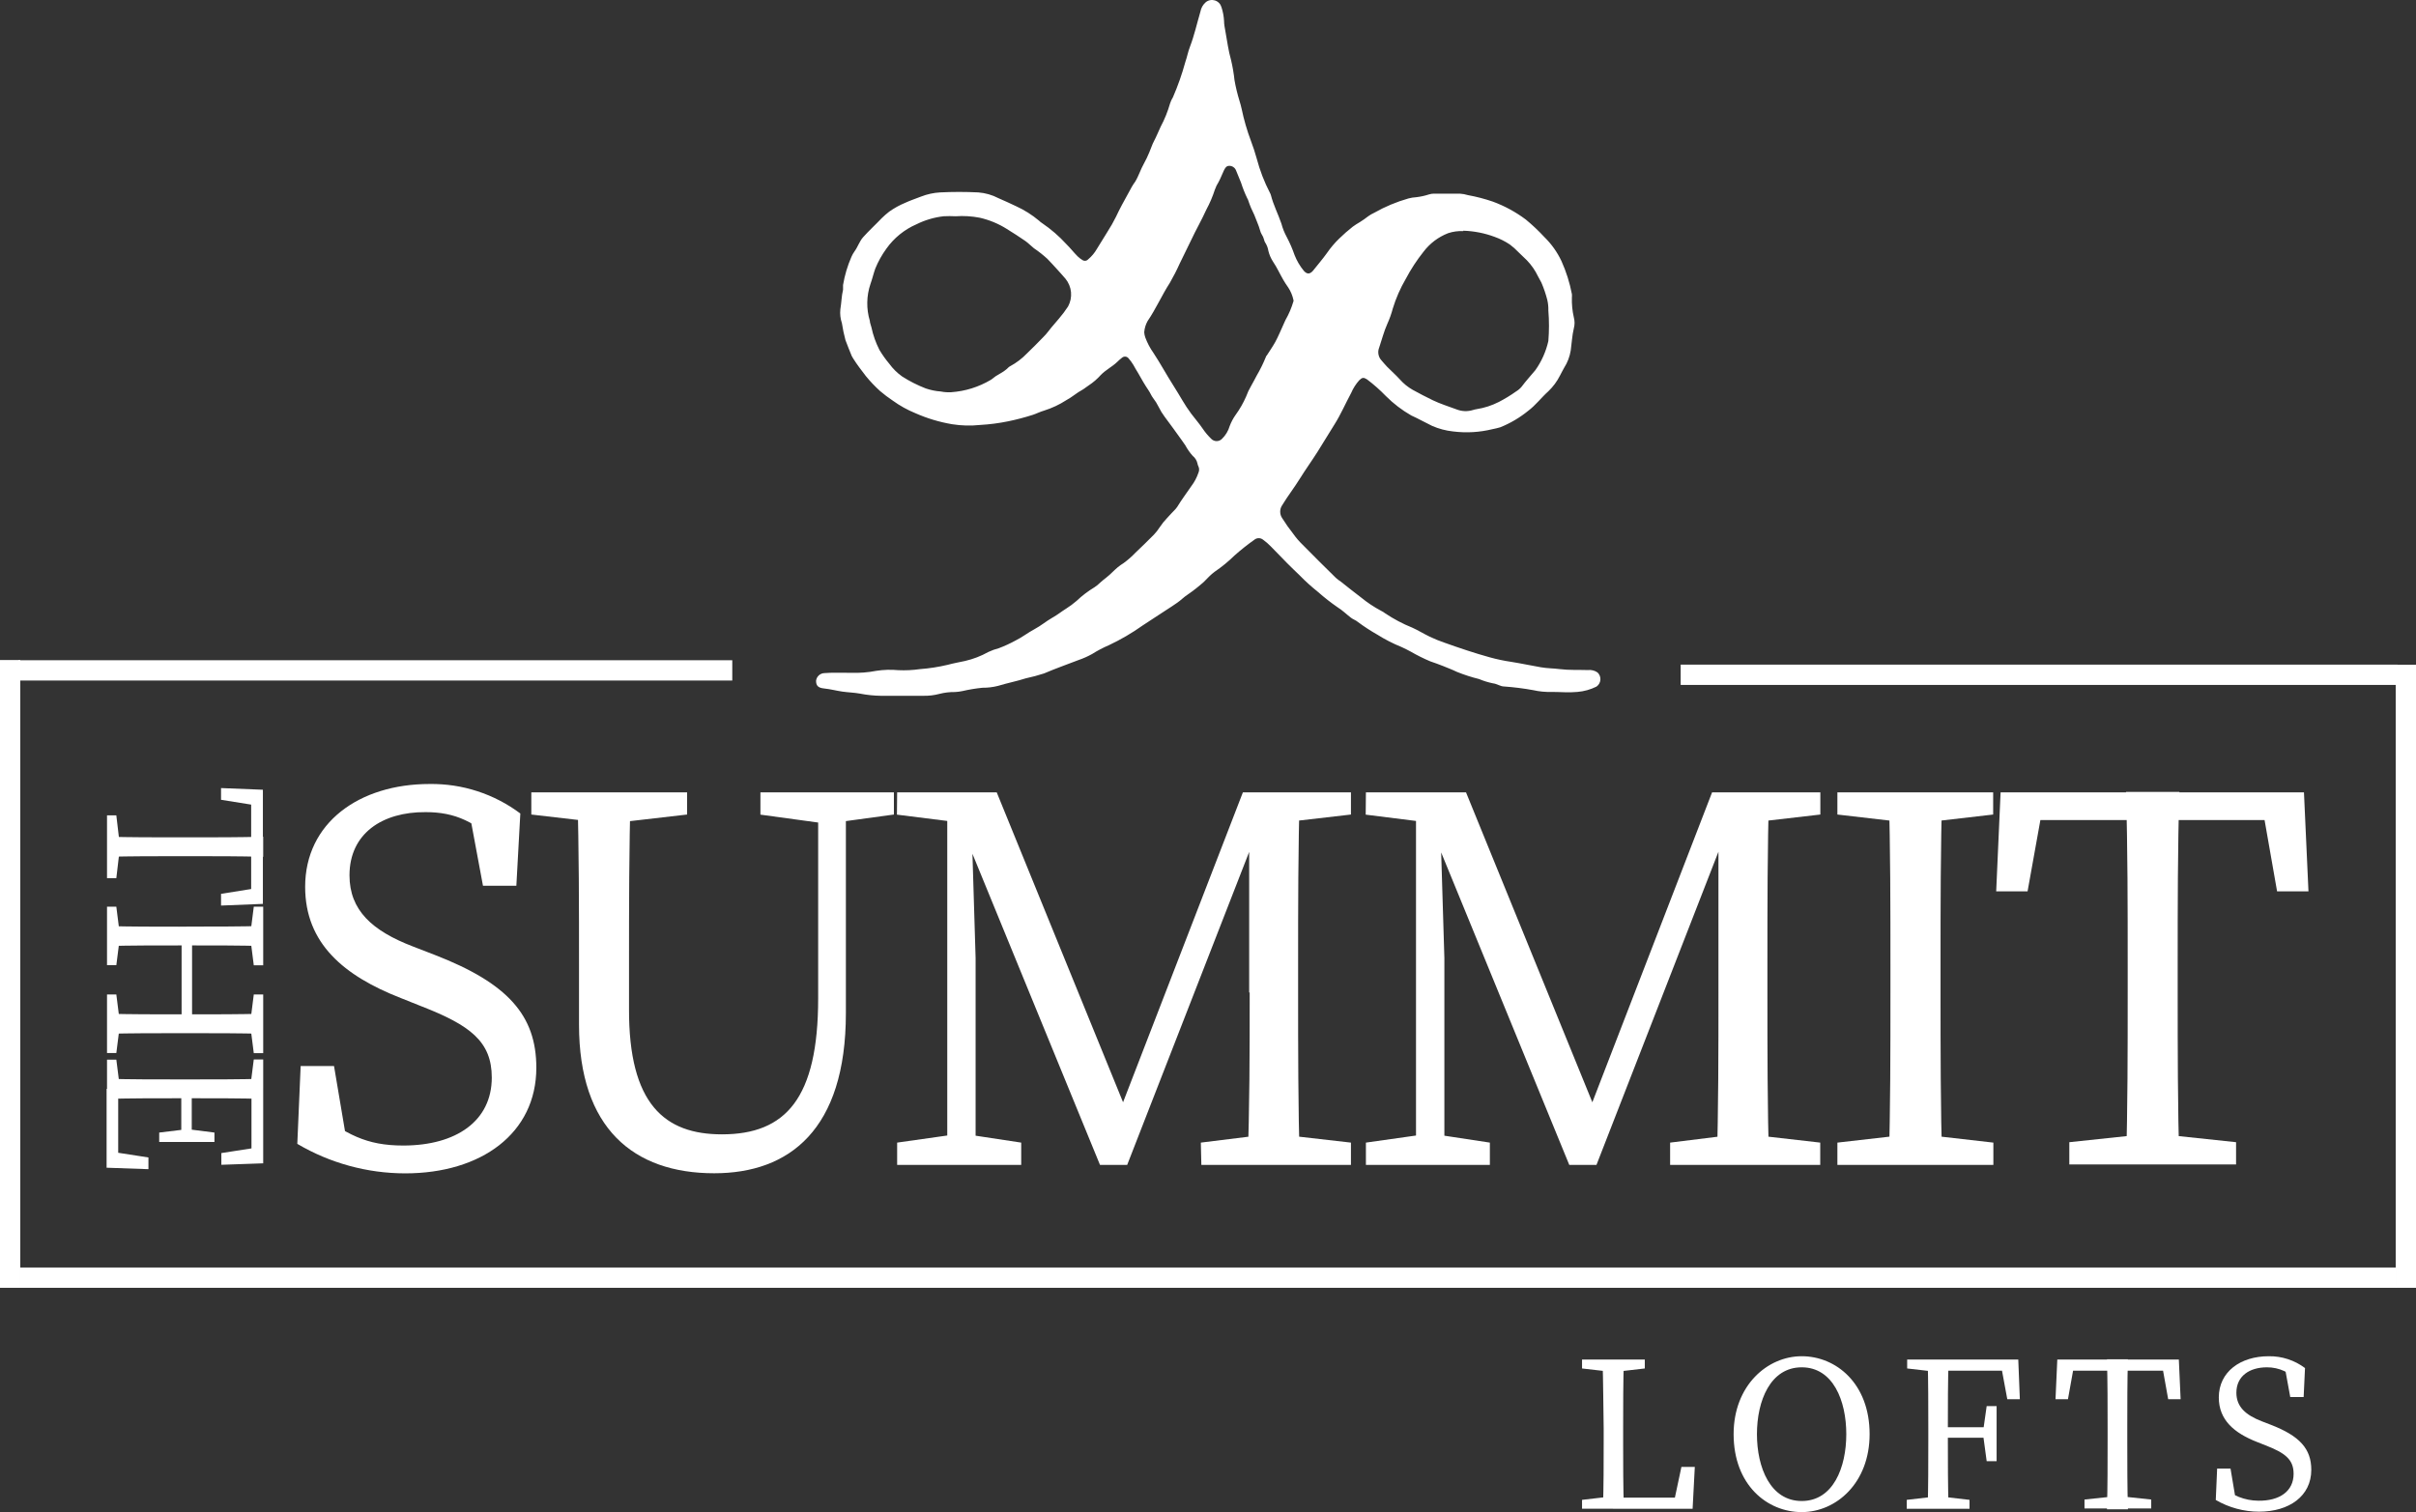
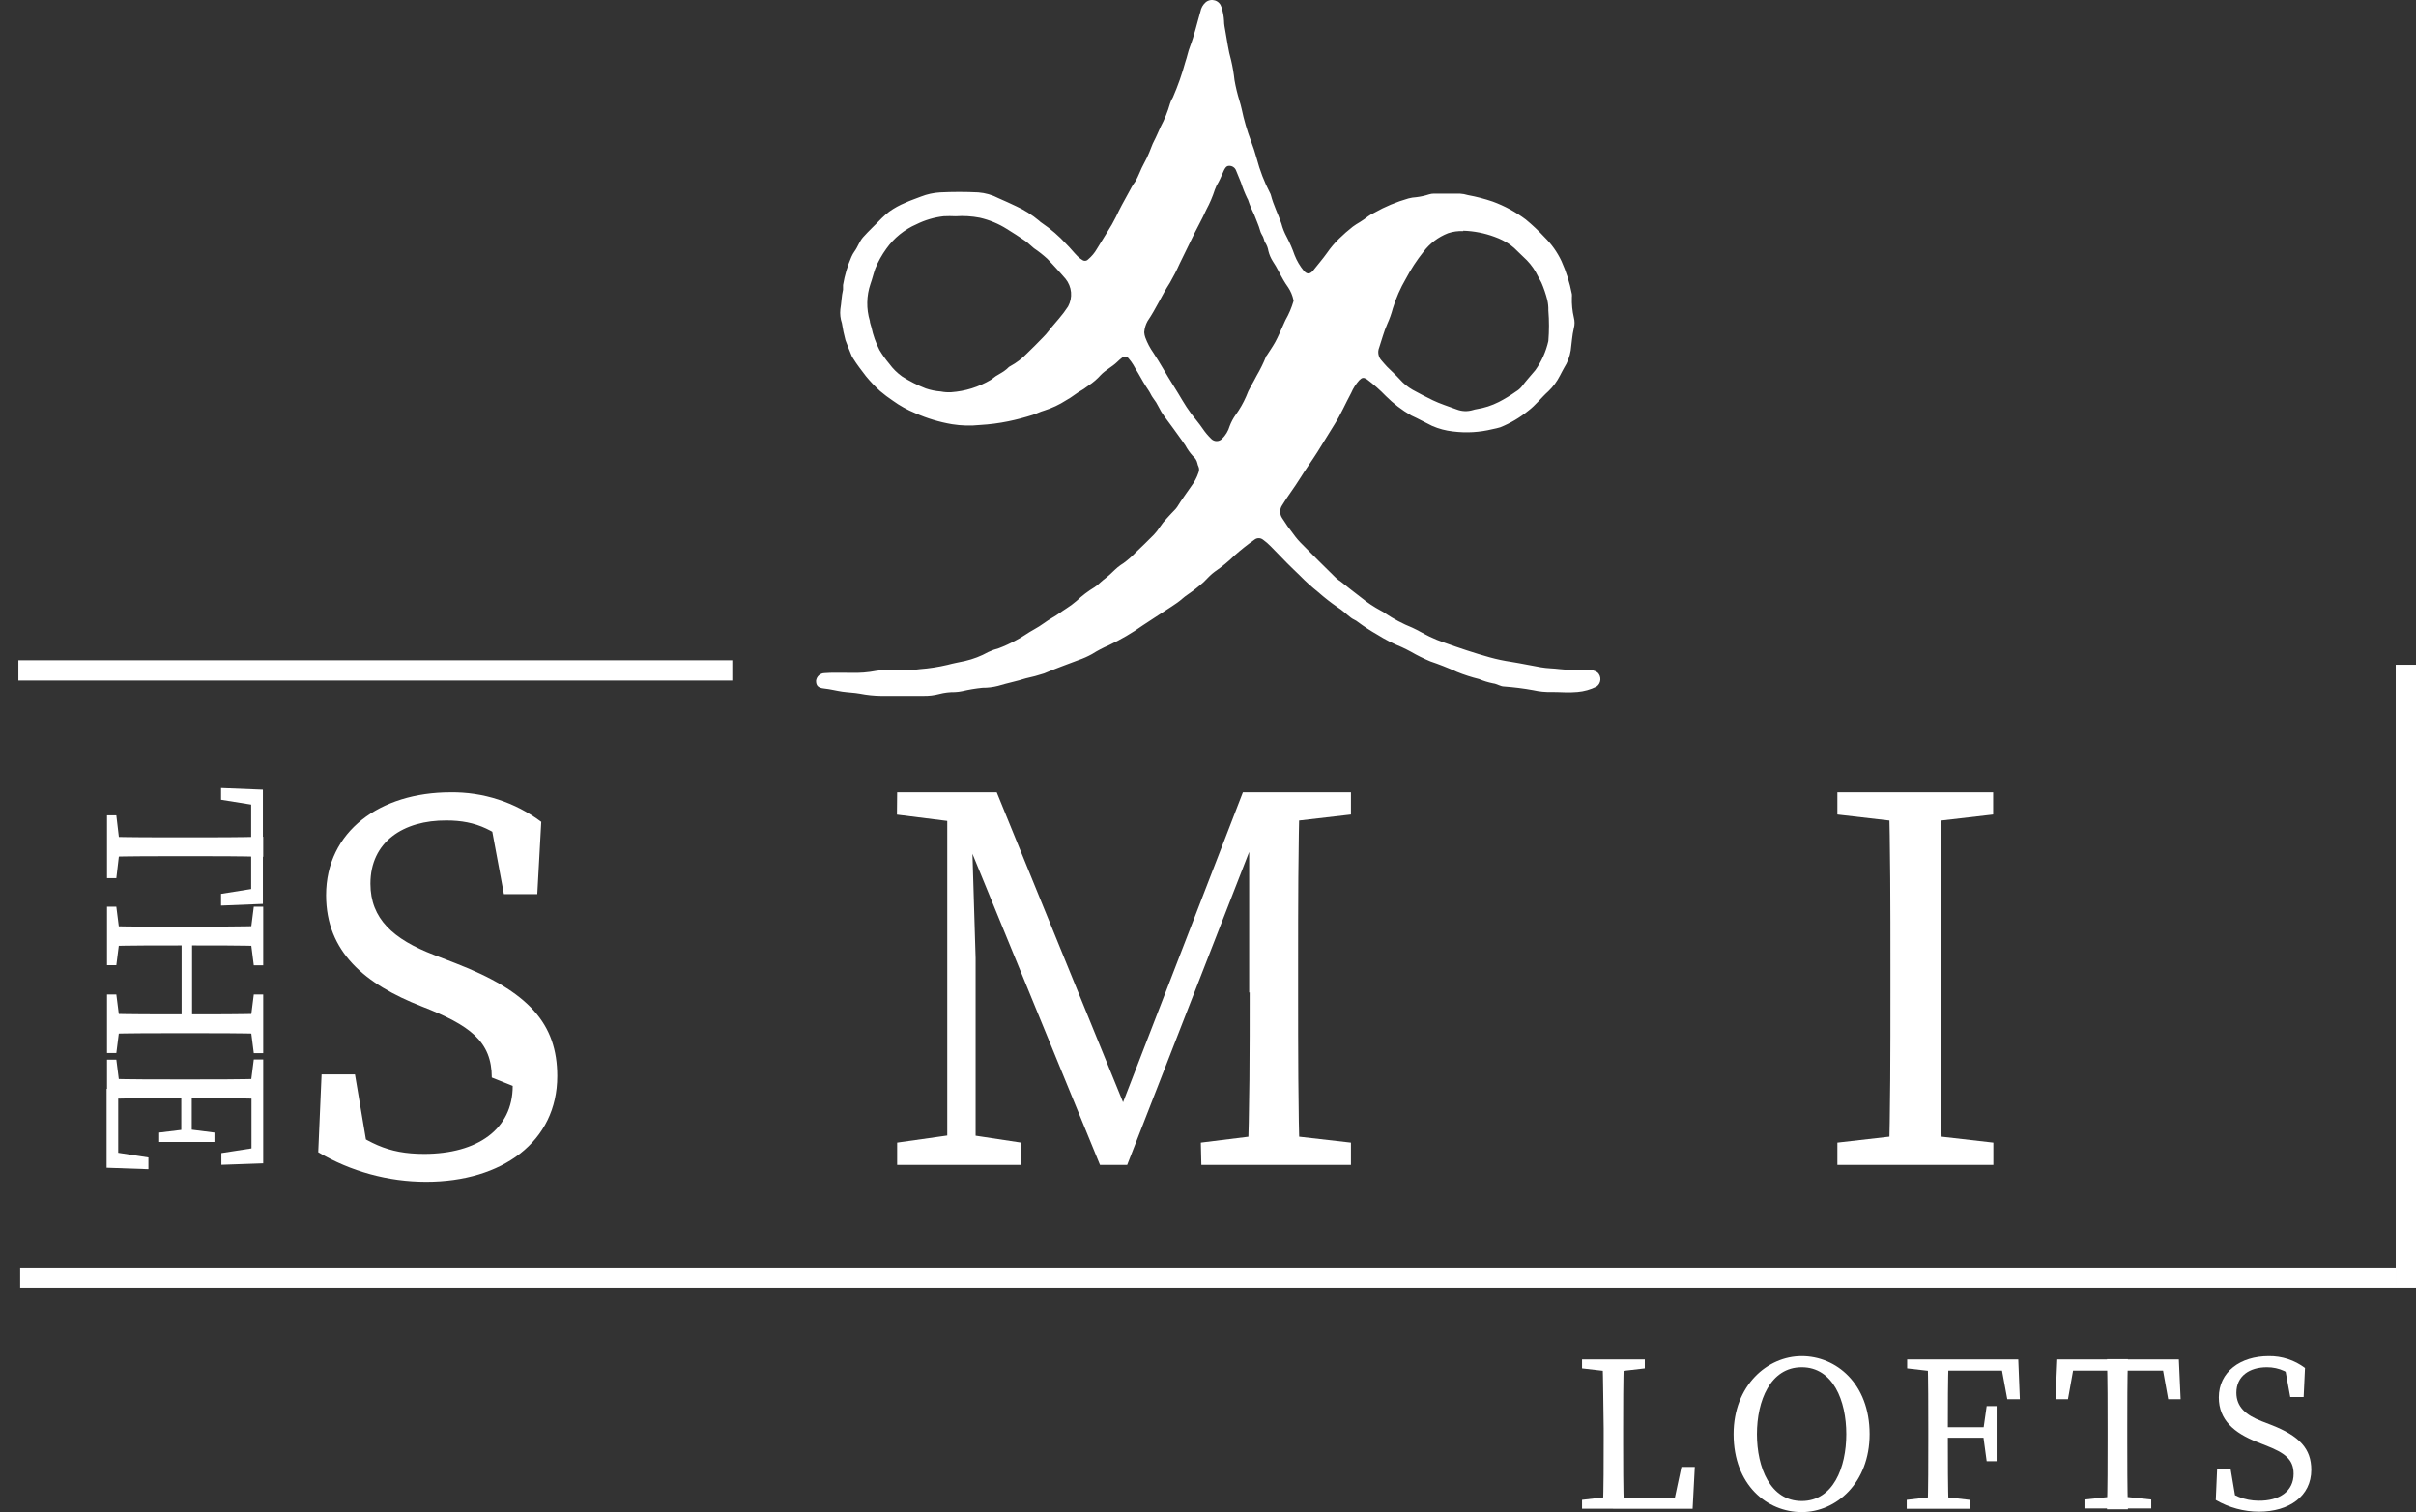
<svg xmlns="http://www.w3.org/2000/svg" id="Layer_1" viewBox="0 0 961.958 602.224">
  <rect x="0" y="0" width="961.958" height="602.224" fill="#333333" stroke="none" />
  <defs>
    <style>.cls-1{fill:#fff;}</style>
  </defs>
  <g id="_6aeebd94cc">
    <path class="cls-1" d="M47.688,338.073l-1.37,11.667h-3.708v-25h3.708l1.37,11.625v1.708ZM76.016,333.49c9.537,0,19.198,0,28.781-.25v8c-9.375-.25-19.037-.25-28.781-.25h-4.667c-9.537,0-19.203,0-28.74.25v-8c9.37.25,18.995.25,28.74.25h4.667ZM100.005,317.448l4.667,3.75-16.662-2.667v-4.667l16.662.667v45.458l-16.662.667v-4.667l16.662-2.667-4.667,3.625v-39.5h0Z" />
    <path class="cls-1" d="M47.688,373.615l-1.37,10.792h-3.708v-23.292h3.708l1.37,10.833v1.667ZM76.016,369.031c9.537,0,19.198,0,28.781-.25v8c-9.375-.25-19.037-.25-28.781-.25h-2.792c-11.412,0-21.078,0-30.615.25v-7.958c9.37.25,18.995.25,28.74.25l4.667-.042ZM47.688,408.568l-1.37,10.833h-3.708v-23.333h3.708l1.37,10.833v1.667ZM76.016,403.985c9.537,0,19.198,0,28.781-.25v8c-9.375-.25-19.037-.25-28.781-.25h-4.667c-9.537,0-19.203,0-28.74.25v-8c9.37.25,18.995.25,30.615.25h2.792ZM72.307,372.781h4.167v34.953h-4.167v-34.953ZM101.047,361.115h3.75v23.333h-3.75l-1.375-10.833v-1.667l1.375-10.833ZM101.047,396.068h3.75v23.375h-3.75l-1.375-10.833v-1.667l1.375-10.875Z" />
    <path class="cls-1" d="M47.688,433.651h-5.078v-11.625h3.708l1.37,10.792s0,.833,0,.833ZM76.016,429.901c9.537,0,19.198,0,28.781-.25v8c-9.375-.25-19.037-.25-28.781-.25h-3.542c-10.662,0-20.328,0-29.865.25v-8c9.37.25,18.995.25,28.74.25h4.667ZM59.104,465.651l-16.662-.583v-31.417h4.62v28.5l-4.62-3.75,16.662,2.583v4.667ZM75.557,449.818l9.828,1.25v3.75h-21.995v-3.75l10.292-1.25s1.875,0,1.875,0ZM72.182,452.485v-18.833h4.167v18.833h-4.167ZM104.797,456.651l-4.667,3.75v-26.833h4.667v29.75l-16.662.583v-4.667l16.662-2.583ZM101.047,421.943h3.75v11.625h-5.125v-.833l1.375-10.792Z" />
-     <path class="cls-1" d="M195.807,429.151c0-14.375-8.667-20.833-27.906-28.333l-8.333-3.333c-22.573-8.828-38.068-21.703-38.068-44.286,0-25.458,21.49-40.958,49.562-40.958,3.229-.042,6.443.177,9.635.656,3.193.484,6.323,1.224,9.396,2.224s6.042,2.245,8.906,3.734c2.865,1.484,5.594,3.198,8.177,5.135l-1.583,28.792h-13.287l-6.208-33.333,14.162,7.292v11.083c-10.828-10.625-19.031-14.375-30.781-14.375-17.24-.125-30.323,8.5-30.323,25.167,0,13.958,9.083,22.125,25.245,28.333l8.62,3.333c29.156,11.287,40.526,24.12,40.526,44.953,0,26.125-21.906,42.083-52.229,42.083-7.552-.01-14.974-1.01-22.255-3.005-7.287-1.995-14.182-4.912-20.688-8.745l1.333-31h13.287l5.745,34.083-14.412-6.167v-10.667c13.745,10,21.287,14.417,36.323,14.417,21.037-.042,35.156-9.792,35.156-27.083h0Z" />
-     <path class="cls-1" d="M211.552,324.406v-8.833h62.021v8.833l-28.828,3.333h-4.412l-28.781-3.333h0ZM287.443,451.776c25.448,0,38.318-14.417,38.318-54.167v-82.037h11.037v87.912c0,46.5-22.573,63.792-52.438,63.792-32.115,0-53.818-17.958-53.818-59.167v-23.912c0-22.792,0-45.833-.667-68.625h21.245c-.667,22.333-.667,45.375-.667,68.625v17.495c-.167,38.125,14.245,50.083,36.99,50.083h0ZM327.135,327.781l-24.365-3.333v-8.875h53.146v8.833l-24.365,3.333-4.417.042h0Z" />
+     <path class="cls-1" d="M195.807,429.151c0-14.375-8.667-20.833-27.906-28.333c-22.573-8.828-38.068-21.703-38.068-44.286,0-25.458,21.49-40.958,49.562-40.958,3.229-.042,6.443.177,9.635.656,3.193.484,6.323,1.224,9.396,2.224s6.042,2.245,8.906,3.734c2.865,1.484,5.594,3.198,8.177,5.135l-1.583,28.792h-13.287l-6.208-33.333,14.162,7.292v11.083c-10.828-10.625-19.031-14.375-30.781-14.375-17.24-.125-30.323,8.5-30.323,25.167,0,13.958,9.083,22.125,25.245,28.333l8.62,3.333c29.156,11.287,40.526,24.12,40.526,44.953,0,26.125-21.906,42.083-52.229,42.083-7.552-.01-14.974-1.01-22.255-3.005-7.287-1.995-14.182-4.912-20.688-8.745l1.333-31h13.287l5.745,34.083-14.412-6.167v-10.667c13.745,10,21.287,14.417,36.323,14.417,21.037-.042,35.156-9.792,35.156-27.083h0Z" />
    <path class="cls-1" d="M357.208,315.573h29.156v12.208h-2.667l-26.573-3.333.083-8.875h0ZM357.208,455.068l23.24-3.292h4.458l21.703,3.292v8.875h-49.401v-8.875ZM377.161,315.573h9.287l2,66v82.37h-11.287v-148.37ZM377.161,315.573h19.698l54.151,132.87h-7.5l51.359-132.87h11.745l-57.812,148.37h-10.828l-60.812-148.37ZM478.125,455.068l26.573-3.292h4.417l28.781,3.292v8.875h-59.562l-.208-8.875h0ZM497.37,395.276v-79.703h20.156c-.667,22.333-.667,45.375-.667,68.625v11.078c0,22.833,0,45.833.667,68.667h-20.823c.875-22.375.875-45.417.875-68.667h-.208ZM506.906,315.573h30.99v8.833l-28.781,3.333h-2.208v-12.167h0Z" />
-     <path class="cls-1" d="M543.854,315.573h29.156v12.208h-2.667l-26.573-3.333.083-8.875h0ZM543.854,455.068l23.281-3.292h4.417l21.656,3.292v8.875h-49.354v-8.875h-0ZM563.802,315.573h9.292l2,66v82.37h-11.292v-148.37ZM564.01,315.573h19.703l54.146,132.87h-7.495l51.318-132.87h11.745l-57.771,148.37h-10.833l-60.812-148.37ZM664.979,455.068l26.531-3.292h4.458l28.781,3.292v8.875h-59.771v-8.875h-0ZM684.219,395.276v-79.703h20.162c-.667,22.333-.667,45.375-.667,68.625v11.078c0,22.833,0,45.833.667,68.667h-20.828c.667-22.375.667-45.417.667-68.667h0ZM693.76,315.573h31.031v8.833l-28.781,3.333h-2.208l-.042-12.167h0Z" />
    <path class="cls-1" d="M731.578,324.406v-8.833h62.021v8.833l-28.781,3.333h-4.458l-28.781-3.333h0ZM764.901,451.776l28.781,3.292v8.875h-62.104v-8.875l28.781-3.292h4.542-0ZM752.698,384.198c0-22.792,0-45.833-.667-68.625h21.287c-.667,22.333-.667,45.375-.667,68.625v11.078c0,22.833,0,45.833.667,68.667h-21.287c.667-22.375.667-45.417.667-68.667v-11.078h0Z" />
-     <path class="cls-1" d="M804.427,326.615l9.958-11.042-7.083,39.417h-12.495l1.75-39.417h120.792l1.792,39.417h-12.495l-6.917-39.417,9.958,11.042h-105.26ZM859.328,451.61l30.99,3.292v8.875h-66.396v-8.875l30.99-3.292h4.417-0ZM847.167,384.031c0-22.792,0-45.833-.667-68.625h21.24c-.667,22.333-.667,45.375-.667,68.625v11.078c0,22.833,0,45.833.667,68.667h-21.24c.667-22.375.667-45.417.667-68.667v-11.078h0Z" />
    <path class="cls-1" d="M629.906,545.021v-3.542h24.99v3.542l-11.537,1.333h-1.875l-11.578-1.333ZM642.401,596.016v4.875h-12.495v-3.542l11.537-1.333h.958ZM638.234,541.479h8.333c-.292,9.125-.292,18.37-.292,27.495v6.208c0,7.542,0,16.667.292,25.708h-8.333c.292-9.125.292-18.333.292-27.5v-4.417c-.167-9.333-.167-18.537-.458-27.495h.167,0ZM674.807,584.224l-.875,16.667h-31.656v-4.417h28.531l-4.87,4.417,3.537-16.667h5.333Z" />
    <path class="cls-1" d="M744.406,571.182c0,19.417-13.287,31.042-27.031,31.042s-27.115-10.792-27.115-31.042c0-19.412,13.453-31.037,27.115-31.037s27.031,10.833,27.031,31.037ZM717.375,597.807c12.495,0,17.745-13.292,17.745-26.625s-5.25-26.62-17.745-26.62-17.828,13.328-17.828,26.62,5.333,26.625,17.828,26.625Z" />
    <path class="cls-1" d="M759.359,545.021v-3.542h12.5v4.875h-.917l-11.583-1.333ZM772.651,596.016l11.537,1.333v3.542h-24.995v-3.542l11.5-1.333h1.958ZM767.776,568.974c0-9.125,0-18.37-.25-27.495h8.328c-.292,8.958-.292,18.162-.292,27.495v3.375c0,10.208,0,19.417.292,28.542h-8.328c.25-8.958.25-18.167.25-27.5v-4.417ZM796.307,541.479l4.167,4.417h-28.531v-4.417h31.656l.625,15.787h-5l-2.917-15.787ZM792.516,572.599h-20.823v-4.167h20.823v4.167ZM789.682,569.432l1.333-9.417h3.958v21.917h-3.958l-1.333-9.875v-2.625Z" />
    <path class="cls-1" d="M822.047,545.896l4.167-4.417-2.833,15.787h-4.953l.708-15.787h48.396l.708,15.787h-4.953l-2.833-15.787,4.167,4.417h-42.573ZM844.042,595.891l12.495,1.333v3.542h-26.573v-3.542l12.495-1.333h1.583,0ZM839.167,568.849c0-9.125,0-18.37-.25-27.495h8.333c-.25,8.958-.25,18.162-.25,27.495v4.75c0,9.167,0,18.375.25,27.5h-8.333c.25-8.958.25-18.167.25-27.5v-4.75Z" />
    <path class="cls-1" d="M913.224,586.974c0-5.75-3.453-8.333-11.162-11.333l-3.375-1.333c-9.037-3.542-15.245-8.708-15.245-17.745,0-10.208,8.625-16.417,19.87-16.417,2.604-.036,5.141.349,7.615,1.151,2.479.807,4.755,1.995,6.838,3.557l-.542,11.542h-5.333l-2.453-13.417,5.662,2.917v4.458c-.76-.917-1.615-1.734-2.562-2.463-.943-.724-1.953-1.333-3.037-1.839-1.078-.5-2.203-.875-3.365-1.125-1.161-.255-2.338-.375-3.531-.365-6.917,0-12.162,3.458-12.162,10.125,0,5.578,3.667,8.87,10.12,11.37l3.458,1.333c11.703,4.5,16.245,9.667,16.245,18,0,10.458-8.792,16.667-20.828,16.667-3.021-.005-5.99-.406-8.906-1.198s-5.682-1.948-8.297-3.469l.542-12.5h5.333l2.292,13.667-5.75-2.458v-4.167c1.984,1.828,4.229,3.24,6.734,4.229,2.505.995,5.109,1.5,7.802,1.521,8.458.125,14.037-3.792,14.037-10.708h0Z" />
    <path class="cls-1" d="M8.037,504.812h945.969v8.083H8.037v-8.083Z" />
    <path class="cls-1" d="M7.328,262.953h284.234v8.083H7.328v-8.083Z" />
-     <path class="cls-1" d="M669.182,264.703h285.448v8.083h-285.448v-8.083Z" />
-     <path class="cls-1" d="M0,512.896v-250.026h8.078v250.026H0Z" />
    <path class="cls-1" d="M953.88,512.896v-248.151h8.078v248.151h-8.078Z" />
    <path class="cls-1" d="M337.13,267.953h1.625c3.432.13,6.833-.13,10.208-.792,2.891-.438,5.792-.521,8.703-.25,2.875.13,5.734-.005,8.578-.417,3.724-.276,7.406-.849,11.042-1.708,2.292-.625,4.62-1.042,6.953-1.542,3.266-.755,6.365-1.948,9.292-3.583,1.339-.63,2.729-1.13,4.162-1.5,2.281-.859,4.484-1.875,6.625-3.042,2.625-1.292,5-3.167,7.578-4.542,2.583-1.375,4.583-3.125,7-4.5s3.708-2.5,5.583-3.667c1.464-.922,2.849-1.948,4.162-3.083,2.193-2.078,4.578-3.896,7.167-5.458.812-.526,1.562-1.141,2.25-1.833.75-.708,1.583-1.333,2.375-1.958,1.661-1.292,3.078-2.875,4.62-4.167.729-.589,1.49-1.13,2.292-1.625,1.708-1.24,3.292-2.63,4.75-4.162,2.5-2.375,4.953-4.75,7.37-7.208.844-.885,1.594-1.844,2.25-2.875.896-1.359,1.911-2.625,3.042-3.792,1.042-1.208,2.208-2.333,3.292-3.5l.625-.792c1.75-2.875,3.787-5.583,5.662-8.333,1.234-1.625,2.177-3.401,2.833-5.333.37-.849.37-1.693,0-2.542-.188-.354-.312-.729-.375-1.125-.286-1.25-.922-2.276-1.917-3.083-1.141-1.271-2.109-2.662-2.917-4.167-.458-.708-.958-1.417-1.453-2.083-2.25-3.125-4.5-6.292-6.833-9.375-.901-1.203-1.677-2.479-2.333-3.833-.615-1.255-1.354-2.432-2.208-3.542-.75-.958-1.125-2.083-1.833-3.083-1.536-2.25-2.87-4.625-4.162-6.917-.667-1.083-1.292-2.125-1.875-3.208-.557-.932-1.198-1.807-1.917-2.625-.146-.188-.328-.344-.536-.458-.208-.12-.432-.193-.672-.219s-.474-.005-.708.057c-.229.068-.438.177-.625.328-.719.557-1.401,1.151-2.042,1.792-2,1.917-4.537,3.125-6.453,5.125-1.432,1.599-3.042,2.99-4.833,4.167-.875.542-1.583,1.208-2.458,1.708-2.292,1.208-4.167,2.958-6.453,4.167-2.771,1.792-5.729,3.177-8.875,4.167-1.5.417-2.917,1.167-4.417,1.667-3.229,1.031-6.505,1.896-9.828,2.583-3.698.755-7.432,1.245-11.203,1.458-3.734.396-7.453.297-11.162-.292-5.073-.865-9.958-2.333-14.662-4.417-3.167-1.302-6.141-2.953-8.917-4.958-1.766-1.177-3.458-2.458-5.083-3.833-2.037-1.844-3.922-3.828-5.662-5.958-1.75-2.292-3.5-4.542-5.042-7-.219-.318-.411-.651-.583-1-.833-2.078-1.708-4.162-2.5-6.328-.599-2.224-1.068-4.474-1.417-6.75-.604-1.802-.812-3.651-.62-5.542.453-2.583.453-5.25,1.078-7.792v-1.875c.651-3.875,1.76-7.609,3.333-11.208.339-.781.755-1.516,1.25-2.208,1.292-1.75,1.917-3.917,3.375-5.583,2.375-2.667,5.042-5.083,7.495-7.667.927-.901,1.896-1.75,2.917-2.542,2.005-1.427,4.141-2.604,6.417-3.542,2.042-.958,4.167-1.625,6.245-2.458,2.453-.958,4.995-1.516,7.625-1.667,5.042-.25,10.078-.25,15.162,0,2.833.219,5.516.979,8.037,2.292,2.375,1.042,4.708,2.083,7.042,3.208,3.302,1.505,6.338,3.422,9.12,5.75.38.38.797.714,1.25,1,3.537,2.401,6.74,5.177,9.625,8.333,1.578,1.542,2.912,3.292,4.495,4.875.63.609,1.328,1.141,2.083,1.583.365.198.75.255,1.156.177s.745-.276,1.01-.594c1.396-1.188,2.552-2.573,3.458-4.167l4.167-6.75c1.25-1.932,2.391-3.932,3.412-6,.75-1.583,1.542-3.208,2.375-4.75,1.292-2.417,2.583-4.792,3.917-7.167.406-.703.849-1.385,1.333-2.042,1.417-2.292,2.167-4.917,3.5-7.25.792-1.427,1.5-2.901,2.12-4.417.667-1.5,1.125-3.12,1.917-4.578s1.75-3.792,2.625-5.667c1.583-2.963,2.828-6.062,3.75-9.292.271-.854.646-1.661,1.125-2.417,1.99-4.578,3.641-9.271,4.953-14.083.708-2,1.083-4.167,1.833-6.042,1.75-4.583,2.792-9.333,4.167-14,.281-1.49.99-2.74,2.125-3.75.25-.203.521-.375.818-.516.292-.135.599-.24.917-.297.323-.062.641-.083.969-.068.323.021.641.078.948.172.312.099.604.234.88.401.276.172.531.375.755.604.229.234.422.49.583.771s.286.578.38.891c.594,1.786.938,3.62,1.036,5.5,0,1.375.292,2.75.542,4.167.708,3.833,1.167,7.667,2.25,11.417.625,2.651,1.083,5.333,1.375,8.042.484,2.75,1.141,5.453,1.958,8.125.292,1.083.667,2.125.875,3.25.906,4.359,2.141,8.62,3.708,12.792.875,2.287,1.625,4.62,2.292,6.995,1.255,4.766,3.016,9.338,5.287,13.708.167.292.292.594.375.917,1,3.917,2.875,7.5,4.167,11.292.5,1.896,1.224,3.698,2.167,5.417,1.208,2.297,2.234,4.672,3.083,7.125.901,2.292,2.135,4.391,3.703,6.292,1.125,1.25,2.25,1.5,3.583,0,1.875-2.375,3.875-4.667,5.625-7.125,1.422-2.062,3.031-3.963,4.828-5.708,1.719-1.682,3.526-3.266,5.417-4.75.911-.661,1.854-1.276,2.833-1.833,1.151-.714,2.266-1.495,3.333-2.333.745-.536,1.536-.995,2.37-1.375,4.312-2.448,8.854-4.349,13.625-5.708,1.021-.276,2.062-.443,3.12-.5,1.745-.203,3.453-.578,5.125-1.125.635-.203,1.292-.297,1.958-.292h10.287c1.094.068,2.162.26,3.208.583,3.37.615,6.672,1.474,9.912,2.583,4.719,1.74,9.094,4.115,13.12,7.125,2.646,2.182,5.13,4.526,7.458,7.042,2.812,2.766,5.062,5.932,6.75,9.5,1.906,4.224,3.292,8.615,4.162,13.167.042.427.042.859,0,1.292-.088,2.729.177,5.422.792,8.083.359,1.385.359,2.776,0,4.167-.708,2.917-.833,5.917-1.25,8.875-.401,2.516-1.292,4.849-2.667,6.995-.578,1-1.078,2.042-1.62,3.042-1.188,2.349-2.729,4.432-4.625,6.25-2.792,2.5-5.042,5.542-8.042,7.792-3.365,2.734-7.057,4.912-11.078,6.542-.958.333-2.042.5-3.083.75-5.193,1.271-10.438,1.578-15.745.917-2.885-.312-5.662-1.047-8.328-2.208-2.792-1.333-5.458-2.875-8.333-4.167-3.698-2.12-7.062-4.688-10.078-7.708-2.333-2.422-4.849-4.641-7.537-6.667-1.333-.833-1.917-.792-3.083.375-1.349,1.505-2.417,3.188-3.208,5.042-2.25,4.167-4.167,8.625-6.62,12.5-2.458,3.875-4.5,7.375-6.833,11.042s-4.75,7-7,10.625c-2.245,3.625-4.828,6.917-7.037,10.583-.516.771-.771,1.615-.771,2.542,0,.922.255,1.771.771,2.542,1.38,2.208,2.88,4.333,4.5,6.375,1.062,1.5,2.255,2.891,3.578,4.167,4.375,4.5,8.875,8.87,13.328,13.287.661.578,1.354,1.104,2.083,1.583,2.625,2.042,5.167,4.167,7.875,6.167,2.49,2.042,5.156,3.818,7.995,5.333.583.271,1.125.604,1.625,1,3.422,2.297,7.047,4.213,10.87,5.75,2.375,1.083,4.583,2.458,6.917,3.583,1.896.906,3.838,1.698,5.833,2.375,5.953,2.125,11.995,4.167,18.031,5.833,2.865.797,5.766,1.406,8.708,1.833,3.917.625,7.745,1.458,11.62,2.125,2.5.458,5.042.417,7.583.75,3.703.458,7.412.25,11.162.375,1.406-.156,2.698.162,3.875.958.193.182.37.391.521.615s.276.458.375.714c.099.25.167.51.208.776.036.271.047.536.031.807-.021.271-.073.536-.151.792-.078.26-.188.505-.318.74-.135.234-.297.453-.479.651s-.385.375-.604.531c-2.391,1.193-4.922,1.901-7.583,2.125-3.417.333-6.828,0-10.245,0-2.49.078-4.948-.156-7.375-.708-3.818-.693-7.667-1.182-11.537-1.458-1.542,0-2.875-1.083-4.458-1.25-1.901-.385-3.75-.953-5.537-1.708-3.026-.745-5.984-1.703-8.875-2.875-1.792-.875-3.625-1.542-5.412-2.292-1.792-.75-3.417-1.25-5.125-1.875-2.677-1.125-5.276-2.417-7.792-3.875-1.203-.625-2.412-1.292-3.662-1.833-3.354-1.349-6.562-2.99-9.625-4.917-2.682-1.526-5.266-3.203-7.745-5.042-.833-.75-1.958-1.042-2.833-1.75-1.792-1.375-3.417-3-5.333-4.167-2.672-1.844-5.229-3.844-7.662-6-2.583-2.083-4.958-4.167-7.375-6.667-1.745-1.625-3.412-3.333-5.12-4.995-1.708-1.667-4.167-4.375-6.417-6.583-.938-.969-1.948-1.844-3.042-2.625-.245-.198-.516-.349-.807-.458-.297-.104-.604-.156-.917-.156-.318,0-.625.052-.922.156-.292.109-.562.26-.807.458-2.724,1.927-5.333,3.995-7.833,6.208-2.443,2.401-5.078,4.568-7.912,6.495-1.625,1.125-2.917,2.667-4.458,4.167-2.01,1.786-4.12,3.438-6.333,4.958-1.5.958-2.703,2.25-4.162,3.25-2.958,2.083-6.042,3.917-9.042,5.958l-4.703,3.083c-4.255,3.026-8.74,5.646-13.458,7.875-2.344,1-4.594,2.182-6.745,3.542-1.745.969-3.568,1.776-5.458,2.417-4.537,1.75-9.162,3.375-13.62,5.292-2.396.781-4.823,1.432-7.287,1.958-3.625,1.167-7.375,1.875-11.042,3-2.037.521-4.104.771-6.203.75-2.708.276-5.391.719-8.042,1.333-.974.208-1.958.333-2.958.375-2.099-.026-4.167.224-6.203.75-2.062.542-4.156.792-6.292.75h-16.995c-2.802-.042-5.578-.333-8.328-.875-2.292-.417-4.625-.458-6.958-.792-2.328-.333-4.828-1-7.287-1.25s-3.208-1.167-3.208-3.083c.052-.417.172-.812.37-1.188.193-.375.448-.698.766-.979.312-.281.667-.495,1.057-.646.396-.151.802-.229,1.224-.229,2.917-.25,5.833-.083,8.787-.125l-0-0ZM380.49,86.13c-1.594-.083-3.193-.083-4.787,0-3.797.438-7.406,1.51-10.828,3.208-2.401,1.042-4.615,2.391-6.646,4.037-2.026,1.646-3.797,3.537-5.312,5.672-1.786,2.463-3.26,5.099-4.412,7.917-.708,2-1.208,4.167-1.917,6.125-.807,2.38-1.229,4.823-1.271,7.333s.297,4.969,1.021,7.375c0,.833.458,1.708.625,2.542.667,3.151,1.74,6.167,3.203,9.042,1.161,1.938,2.463,3.771,3.917,5.495,1.422,1.958,3.12,3.635,5.083,5.042,2.99,1.917,6.141,3.51,9.453,4.792,1.938.656,3.922,1.062,5.958,1.208,1.375.276,2.766.37,4.167.292,5.63-.411,10.875-2.052,15.745-4.917.703-.417,1.245-1,1.953-1.458,1.417-.917,2.958-1.625,4.167-2.667.583-.417.958-1.042,1.625-1.333,2.484-1.349,4.703-3.042,6.667-5.078,2.219-2.141,4.385-4.307,6.495-6.5.75-.745,1.443-1.536,2.083-2.375,1.292-1.75,2.792-3.292,4.167-5,1.312-1.531,2.521-3.146,3.625-4.833.469-.87.807-1.786,1.005-2.755s.25-1.943.162-2.927c-.094-.984-.328-1.932-.708-2.844-.375-.917-.875-1.755-1.5-2.516-1.25-1.417-2.458-2.833-3.708-4.167s-2.333-2.583-3.542-3.792c-1.661-1.516-3.427-2.906-5.292-4.167-1.167-.917-2.203-2.042-3.453-2.917-2.417-1.667-4.875-3.25-7.375-4.792-3.328-2.094-6.912-3.578-10.745-4.458-3.182-.615-6.391-.812-9.625-.583h0ZM582.63,92.047c-2.078-.104-4.104.177-6.078.833-3.953,1.568-7.213,4.037-9.792,7.417-2.662,3.354-4.995,6.922-6.995,10.708-2.198,3.755-3.938,7.713-5.208,11.875-.552,2.088-1.276,4.115-2.167,6.083-1.375,3.042-2.167,6.292-3.25,9.458-.359.88-.458,1.786-.281,2.724.172.932.589,1.75,1.24,2.438.75.833,1.417,1.708,2.208,2.5,1.667,1.708,3.458,3.25,5.042,5,1.479,1.672,3.182,3.062,5.12,4.167,2.625,1.458,5.292,2.833,8.042,4.167s6.245,2.458,9.412,3.625c2.167.839,4.359.922,6.583.25.464-.151.932-.26,1.417-.333,3.109-.49,6.062-1.448,8.87-2.875,2.375-1.229,4.651-2.615,6.833-4.167.839-.5,1.578-1.125,2.208-1.875,1.703-2.292,3.662-4.417,5.495-6.625,2.49-3.516,4.208-7.38,5.167-11.578.333-4.073.333-8.141,0-12.208.042-1.406-.099-2.797-.417-4.167-.604-2.385-1.396-4.703-2.375-6.958-.458-.792-.875-1.667-1.333-2.458-1.125-2.365-2.599-4.49-4.417-6.375l-3.453-3.333c-1.026-1.083-2.135-2.073-3.333-2.958-1.885-1.266-3.901-2.276-6.042-3.042-4.031-1.5-8.193-2.318-12.495-2.458v.167-0ZM455.594,132.422c.047.672.188,1.323.411,1.958.812,2.198,1.896,4.255,3.25,6.167,2.75,4.162,5.208,8.745,7.958,13.037s4.412,7.625,7.078,11.167c1.5,2,3.167,3.875,4.542,5.917,1.021,1.516,2.188,2.901,3.5,4.167.276.271.599.479.958.625s.734.219,1.125.219c.385,0,.76-.073,1.12-.219s.682-.354.958-.625c1.5-1.448,2.542-3.167,3.125-5.167.604-1.589,1.391-3.073,2.375-4.458,1.651-2.281,3.042-4.708,4.167-7.292.521-1.448,1.172-2.838,1.958-4.167.833-1.375,1.5-2.833,2.25-4.167,1.417-2.422,2.651-4.932,3.703-7.542,0,0,0-.25.25-.375,1.167-1.828,2.417-3.62,3.458-5.495s2.458-5.208,3.625-7.792c.115-.318.25-.625.417-.917,1.349-2.349,2.401-4.823,3.167-7.417.088-.208.088-.417,0-.625-.385-1.786-1.078-3.438-2.083-4.958-.708-.917-1.292-1.958-1.917-2.958-1.417-2.417-2.542-5-4.167-7.375-.823-1.292-1.422-2.682-1.792-4.167-.193-1.25-.641-2.401-1.333-3.458-.193-.307-.318-.641-.375-1-.208-.802-.542-1.552-1-2.25-.26-.443-.453-.917-.583-1.417-.578-2.167-1.578-4.167-2.328-6.25-.932-1.828-1.724-3.719-2.375-5.667-.078-.333-.219-.635-.417-.917-.979-2.037-1.812-4.135-2.5-6.292-.625-1.625-1.292-3.208-1.958-4.792-.213-.573-.573-1.031-1.073-1.375-.505-.344-1.062-.51-1.677-.5-1.167,0-1.625.917-2.083,1.792s-1.286,3.125-2.12,4.625c-.62.974-1.12,2-1.5,3.083-.885,2.745-2.01,5.38-3.375,7.917-1.875,4.167-4.167,8.083-6.042,12.125-1.542,3.125-3.042,6.292-4.578,9.375-1.172,2.625-2.479,5.177-3.917,7.667-3.208,4.958-5.542,10.375-8.875,15.25-.755,1.359-1.198,2.818-1.328,4.375v.167h0Z" />
  </g>
</svg>